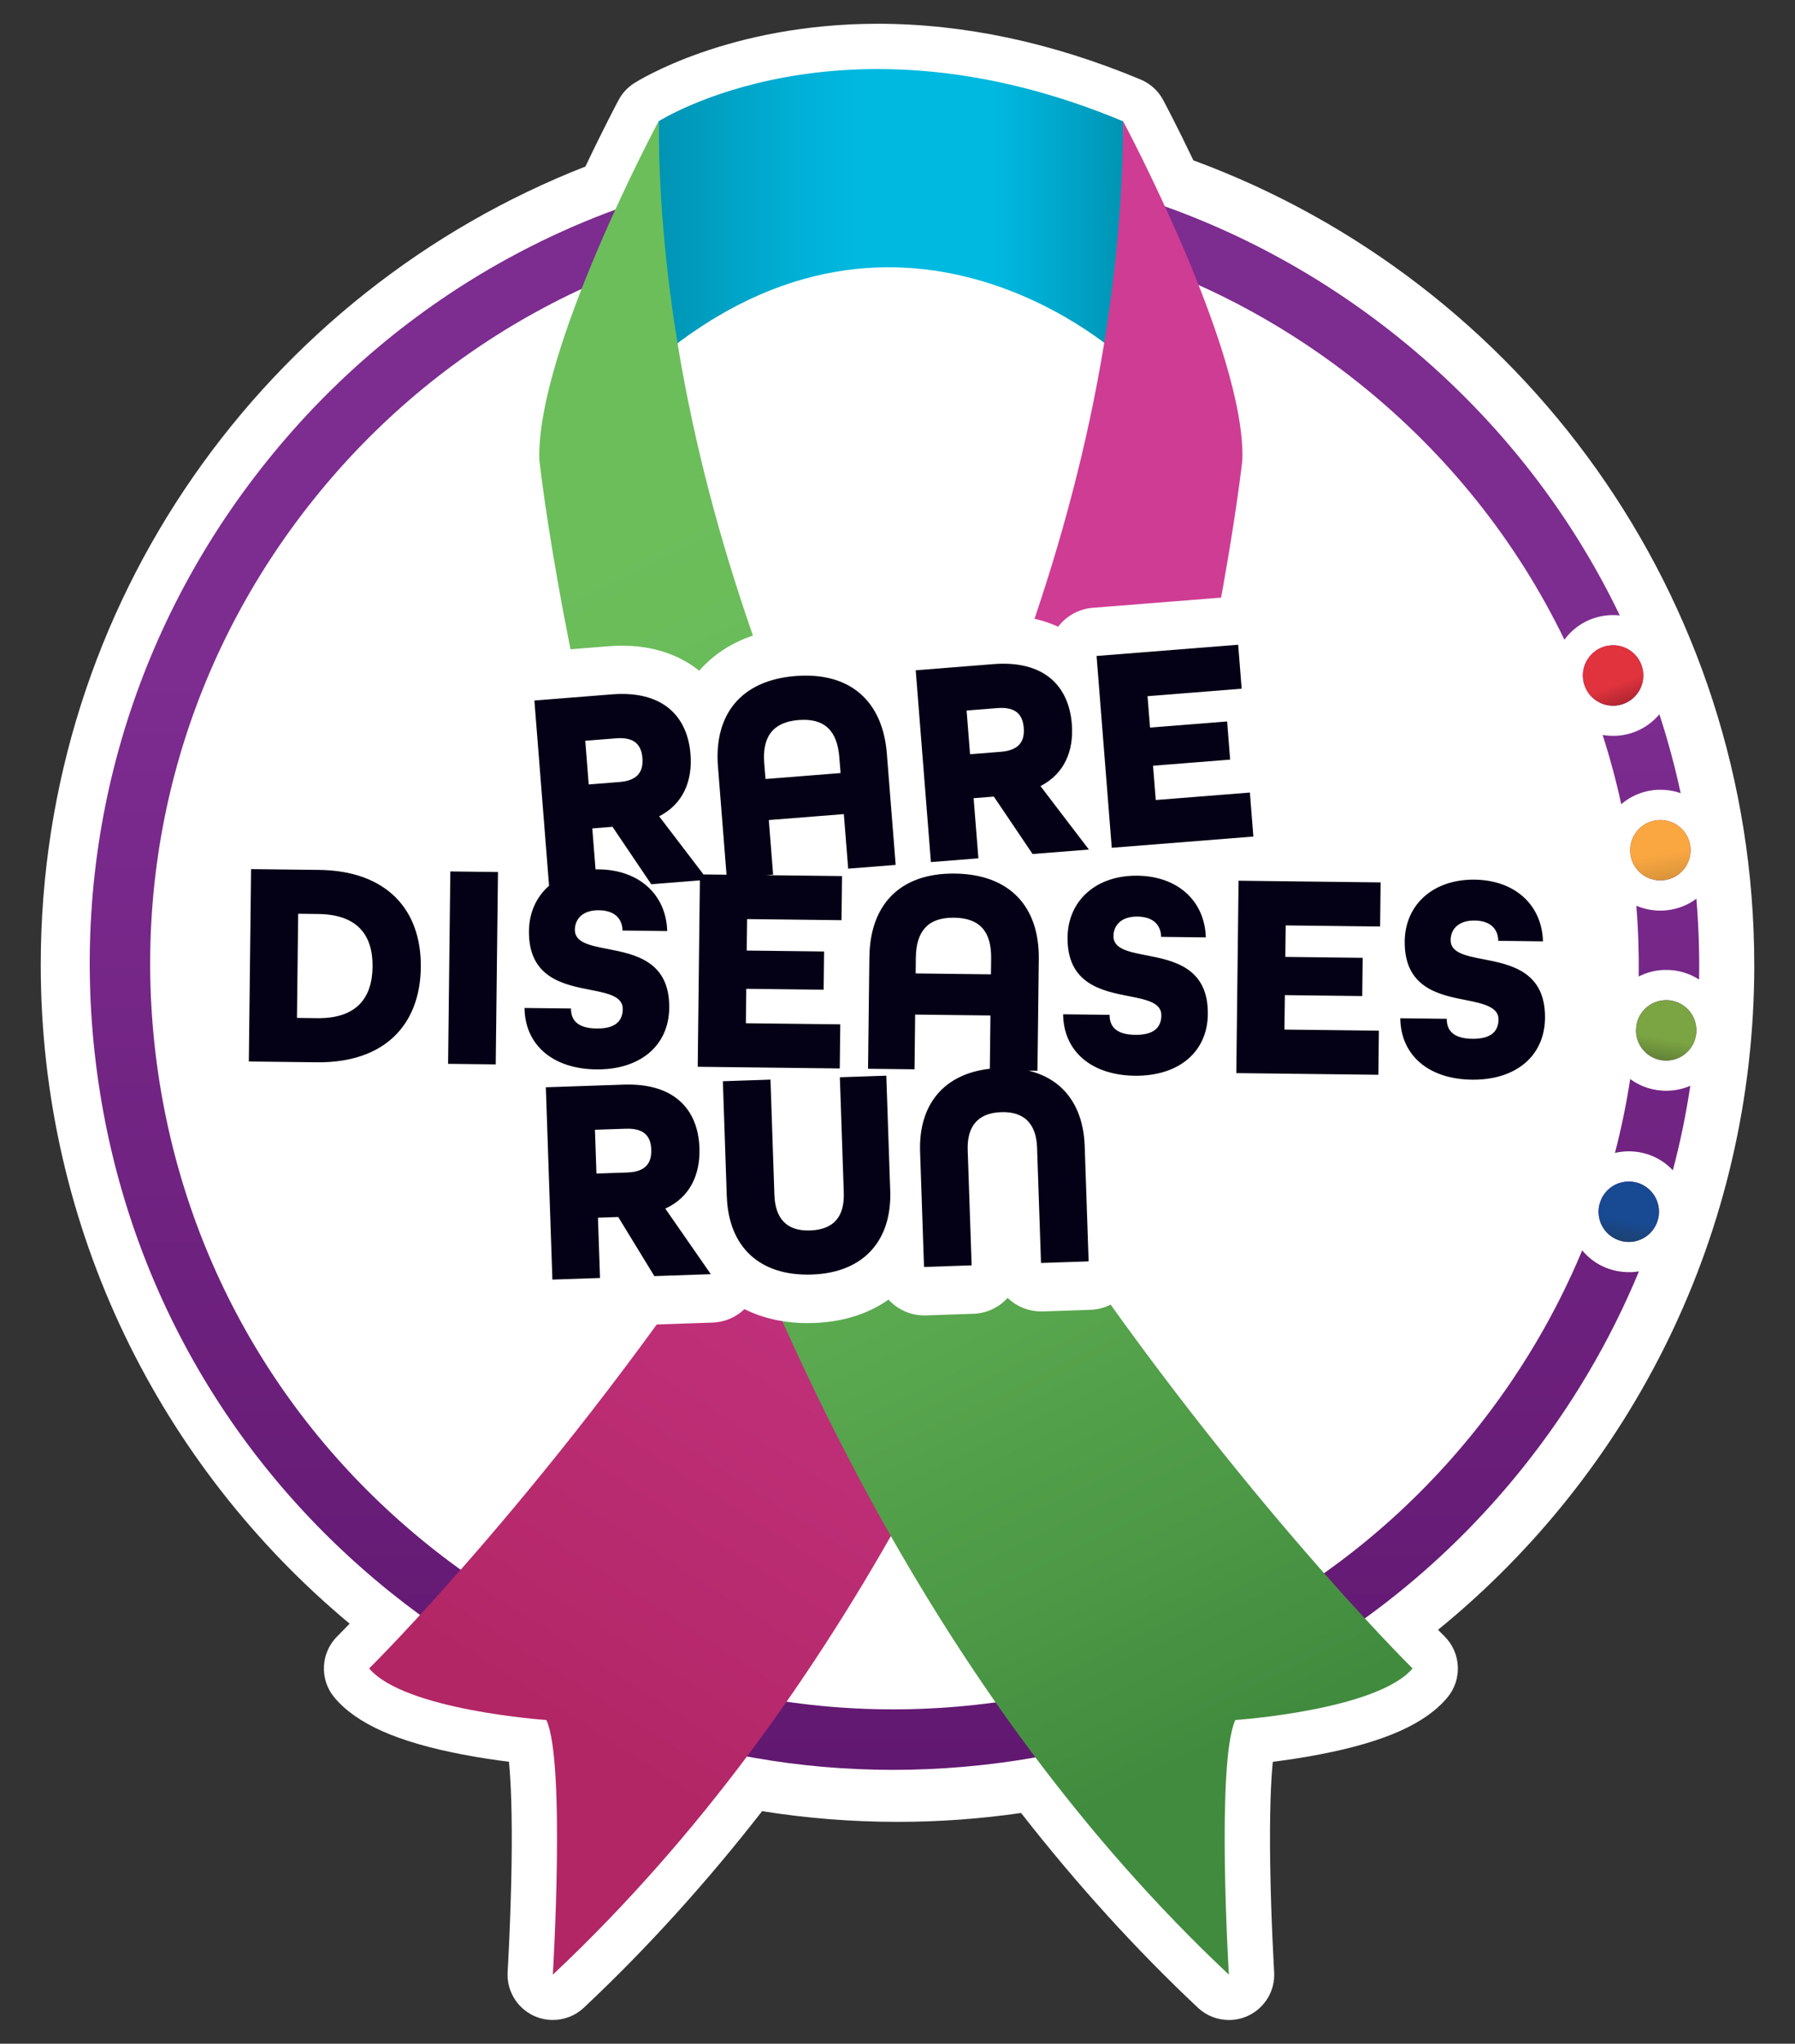
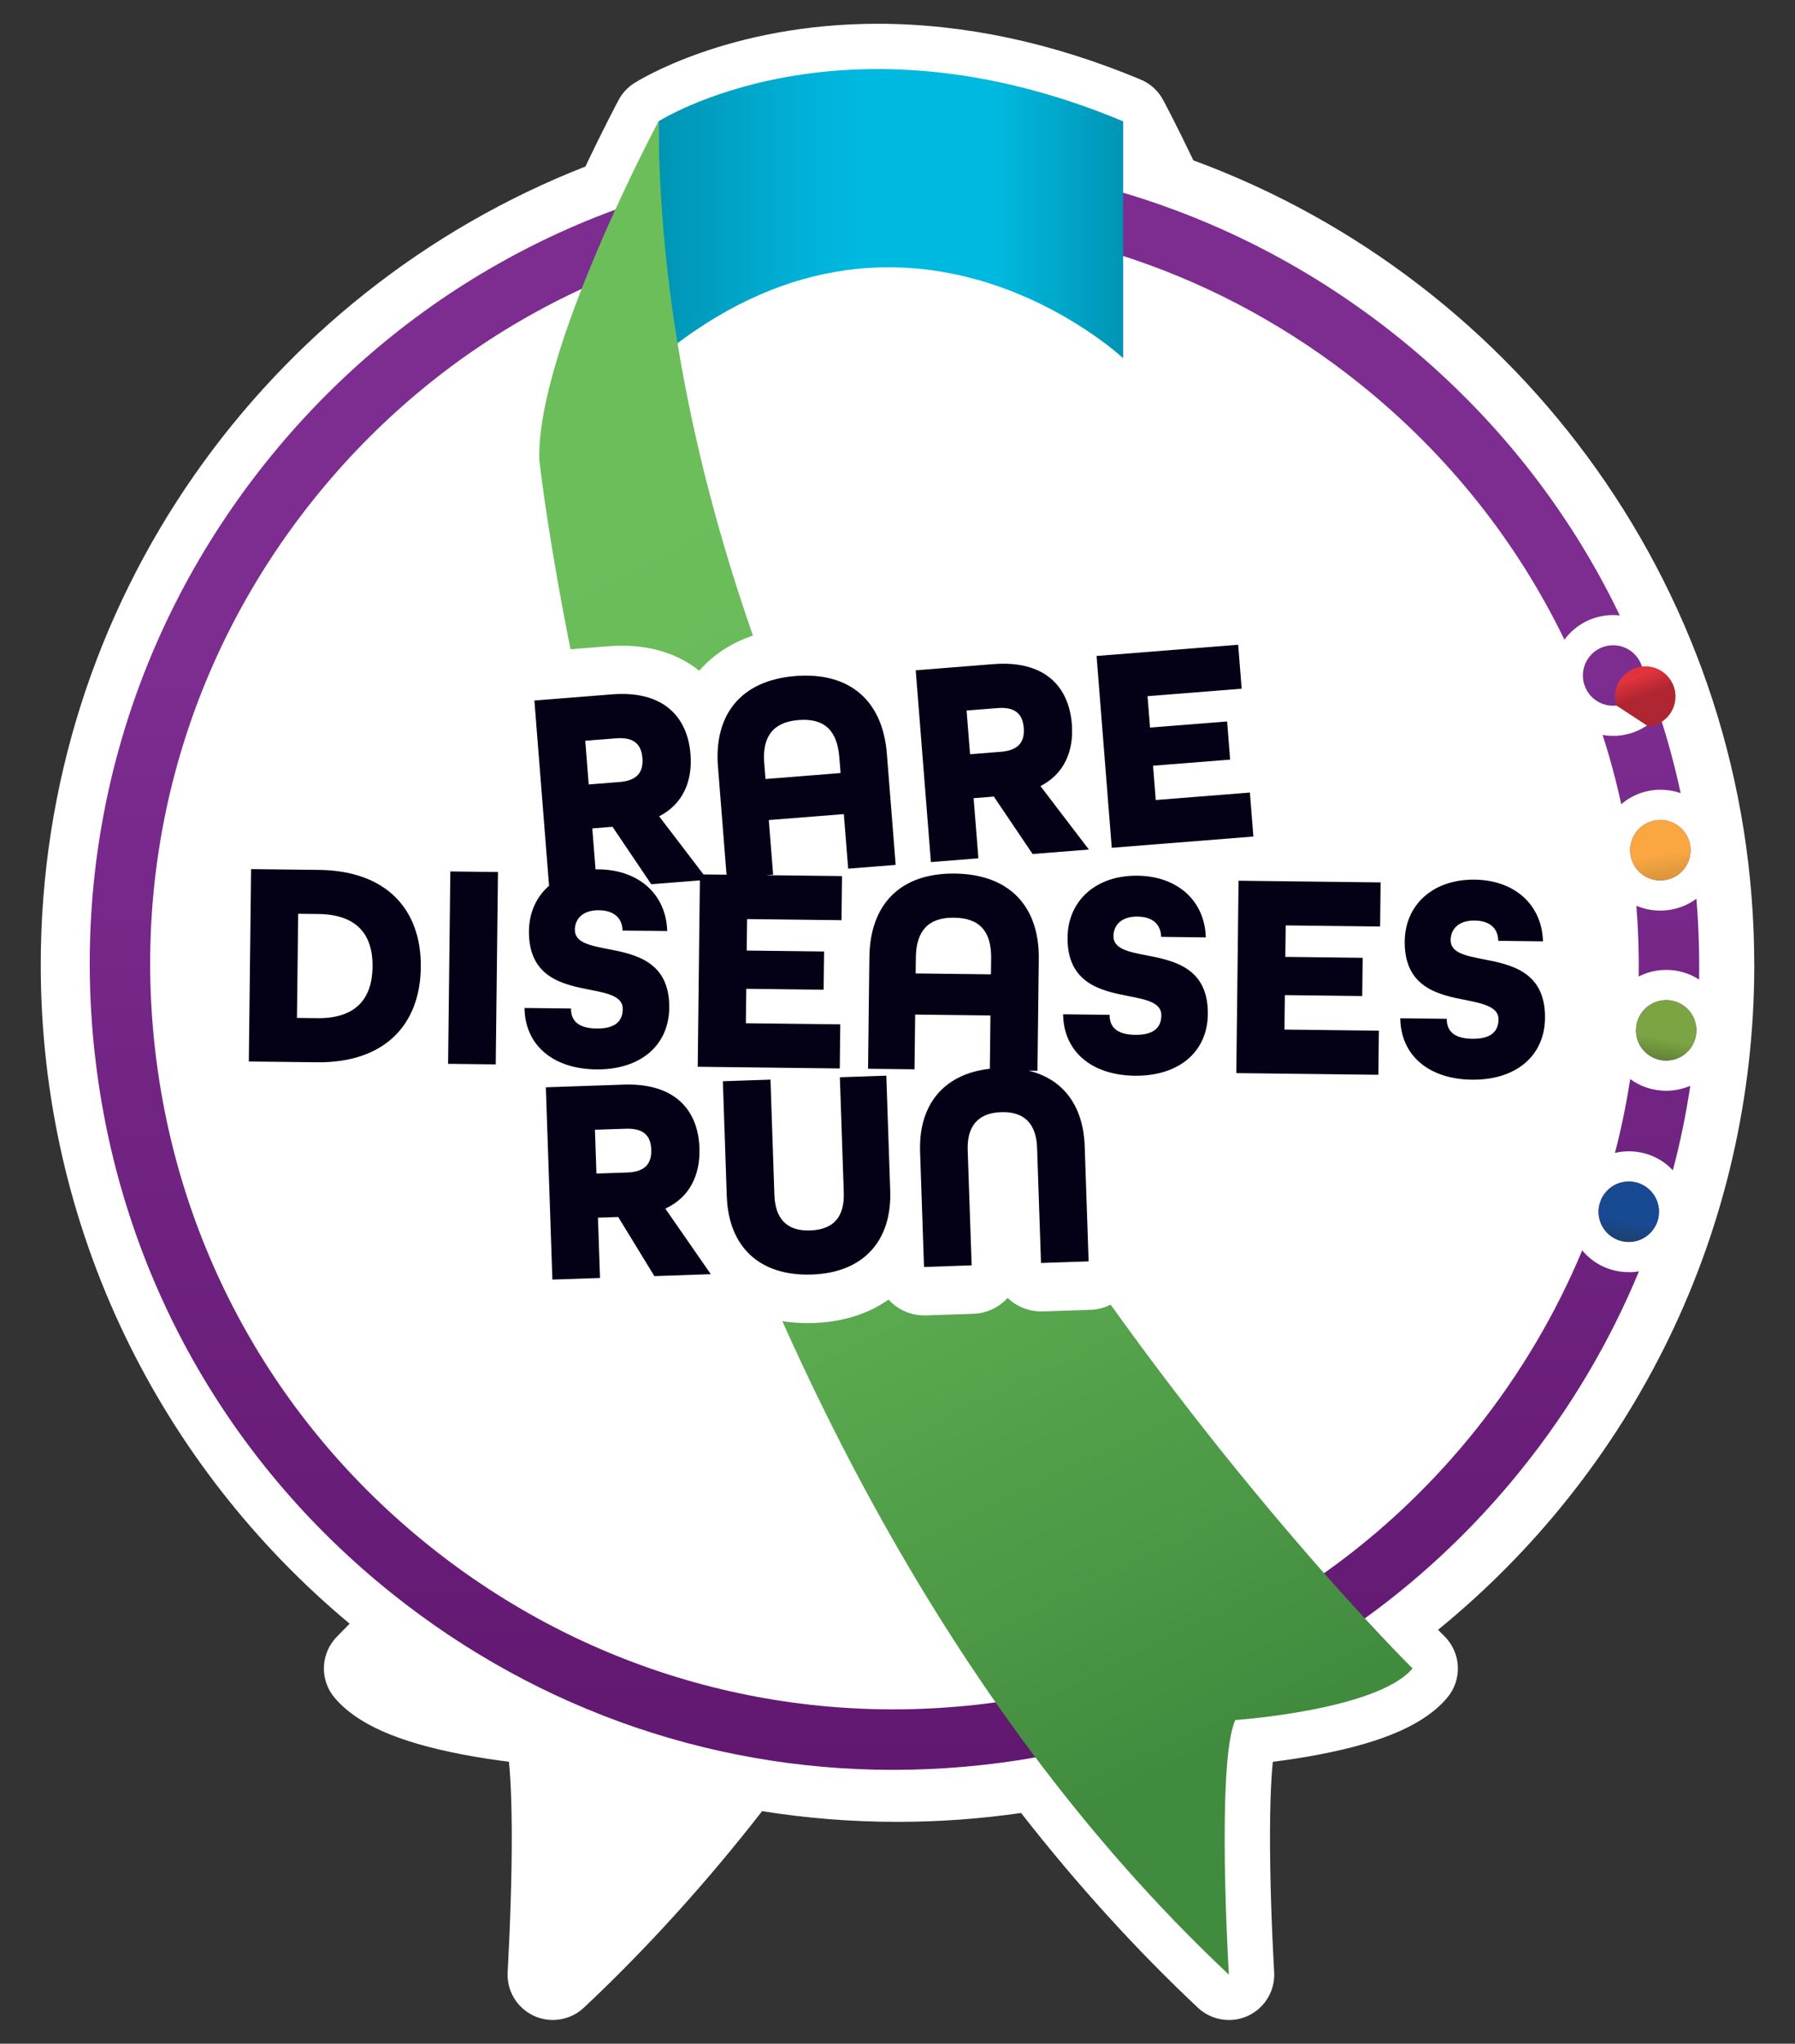
<svg xmlns="http://www.w3.org/2000/svg" id="Layer_1" data-name="Layer 1" viewBox="0 0 567.36 645.79">
  <rect x="0" y="0" width="567.36" height="645.79" fill="#333333" stroke="none" />
  <defs>
    <style>
      .cls-1 {
        fill: url(#linear-gradient-8);
      }

      .cls-2 {
        fill: url(#linear-gradient-7);
      }

      .cls-3 {
        fill: url(#linear-gradient-5);
      }

      .cls-4 {
        fill: url(#linear-gradient-6);
      }

      .cls-5 {
        fill: url(#linear-gradient-4);
      }

      .cls-6 {
        fill: url(#linear-gradient-3);
      }

      .cls-7 {
        fill: url(#linear-gradient-2);
      }

      .cls-8 {
        fill: url(#linear-gradient);
      }

      .cls-9 {
        fill: #040015;
      }

      .cls-10 {
        fill: #fff;
      }
    </style>
    <linearGradient id="linear-gradient" x1="282.72" y1="50.52" x2="282.72" y2="559.24" gradientUnits="userSpaceOnUse">
      <stop offset=".32" stop-color="#7d2c90" />
      <stop offset="1" stop-color="#611870" />
    </linearGradient>
    <linearGradient id="linear-gradient-2" x1="506.6" y1="204.47" x2="513.13" y2="222.42" gradientUnits="userSpaceOnUse">
      <stop offset=".66" stop-color="#e0333d" />
      <stop offset="1" stop-color="#af2531" />
    </linearGradient>
    <linearGradient id="linear-gradient-3" x1="523.16" y1="259.25" x2="526.47" y2="278.05" gradientUnits="userSpaceOnUse">
      <stop offset=".57" stop-color="#faa741" />
      <stop offset="1" stop-color="#d9943a" />
    </linearGradient>
    <linearGradient id="linear-gradient-4" x1="528.31" y1="316.18" x2="524.99" y2="334.98" gradientUnits="userSpaceOnUse">
      <stop offset=".65" stop-color="#7ba443" />
      <stop offset="1" stop-color="#638238" />
    </linearGradient>
    <linearGradient id="linear-gradient-5" x1="516.47" y1="373.49" x2="513.16" y2="392.29" gradientUnits="userSpaceOnUse">
      <stop offset=".64" stop-color="#184993" />
      <stop offset="1" stop-color="#1b4270" />
    </linearGradient>
    <linearGradient id="linear-gradient-6" x1="208.15" y1="67.51" x2="355.01" y2="67.51" gradientUnits="userSpaceOnUse">
      <stop offset="0" stop-color="#0094b4" />
      <stop offset=".04" stop-color="#0098b9" />
      <stop offset=".3" stop-color="#00b0d6" />
      <stop offset=".44" stop-color="#00b9e1" />
      <stop offset=".72" stop-color="#00b9e0" />
      <stop offset=".86" stop-color="#00a8cc" />
      <stop offset="1" stop-color="#0094b4" />
    </linearGradient>
    <linearGradient id="linear-gradient-7" x1="352.8" y1="209.26" x2="147.02" y2="528.86" gradientUnits="userSpaceOnUse">
      <stop offset="0" stop-color="#cf3c94" />
      <stop offset=".3" stop-color="#c9378a" />
      <stop offset=".81" stop-color="#b92b70" />
      <stop offset="1" stop-color="#b22665" />
    </linearGradient>
    <linearGradient id="linear-gradient-8" x1="197.72" y1="165.87" x2="385.28" y2="551.84" gradientUnits="userSpaceOnUse">
      <stop offset="0" stop-color="#6cbe5b" />
      <stop offset=".27" stop-color="#68b958" />
      <stop offset=".56" stop-color="#5dac51" />
      <stop offset=".86" stop-color="#4b9745" />
      <stop offset="1" stop-color="#418b3e" />
    </linearGradient>
  </defs>
  <path class="cls-10" d="M554.48,304.88c0-116.69-73.81-216.14-177.28-254.21-5.33-11.16-9.31-18.6-9.56-19.08-1.55-2.9-4.06-5.18-7.1-6.45-27.98-11.7-55.95-17.63-83.12-17.63-47.17,0-75.8,18.02-77,18.79-2.06,1.32-3.74,3.14-4.89,5.29-.27.51-4.69,8.8-10.49,21.03C84.26,92.05,12.88,190.12,12.88,304.88c0,83.7,37.98,158.51,97.63,208.19-2.44,2.52-3.8,3.87-3.88,3.96-5.32,5.26-5.7,13.73-.87,19.44,7.01,8.28,19.86,13.98,40.44,17.93,5.35,1.03,10.45,1.77,14.67,2.3.57,5.77,1.08,15.76.82,32.71-.27,17.54-1.23,33.54-1.24,33.7-.35,5.86,2.9,11.34,8.21,13.83,1.94.91,4.02,1.35,6.08,1.35,3.57,0,7.1-1.33,9.81-3.88,19.78-18.59,38.6-39.34,56.34-62.1,13.94,2.21,28.23,3.38,42.8,3.38,13.26,0,26.3-.97,39.05-2.81,17.61,22.54,36.27,43.1,55.89,61.54,2.71,2.55,6.24,3.88,9.81,3.88,2.06,0,4.13-.44,6.08-1.35,5.31-2.49,8.57-7.97,8.21-13.83,0-.16-.97-16.17-1.24-33.7-.26-16.95.24-26.94.82-32.71,4.21-.53,9.31-1.27,14.67-2.3,20.59-3.95,33.44-9.65,40.44-17.93,4.83-5.71,4.45-14.18-.87-19.44-.06-.06-.76-.75-2.02-2.04,60.99-49.65,99.96-125.32,99.96-210.1Z" />
  <g>
    <path class="cls-8" d="M519.36,212.4c-.55-4.96-4.79-8.61-9.69-8.5-.29,0-.56.02-.85.06-5.24.57-9.02,5.3-8.45,10.54.07.62.19,1.21.37,1.78h0c.2.49.39.97.59,1.46,1.62,3.22,4.99,5.34,8.73,5.26.29,0,.56-.02.85-.05,5.24-.58,9.02-5.3,8.45-10.54ZM528.73,344.55c-.55.06-1.12.1-1.68.11-4.41.1-8.5-1.27-11.78-3.69-1.21,7.87-2.82,15.65-4.82,23.34.74-.18,1.5-.31,2.27-.39.55-.06,1.11-.1,1.68-.11,5.65-.12,10.78,2.17,14.35,6,2.33-8.79,4.17-17.7,5.51-26.71-1.74.75-3.6,1.25-5.53,1.47ZM514.62,373.35c-.28,0-.56.02-.85.06-3.47.38-6.3,2.57-7.64,5.54-.21.61-.4,1.21-.62,1.82-.24,1.02-.3,2.08-.18,3.17.54,4.95,4.79,8.6,9.69,8.49.28,0,.56-.02.84-.05,5.24-.58,9.02-5.3,8.45-10.54-.55-4.96-4.79-8.61-9.69-8.5ZM515.23,401.98c-6.07.13-11.54-2.52-15.13-6.88-8.43,20.22-19.76,39.37-33.84,56.94-39.31,49.02-95.35,79.8-157.81,86.66-62.47,6.87-123.85-10.99-172.88-50.3-49.02-39.3-79.8-95.35-86.67-157.81-6.86-62.46,11-123.85,50.3-172.87,39.31-49.03,95.35-79.8,157.81-86.67,7.01-.77,14-1.22,20.96-1.38,55.11-1.21,108.4,16.78,151.92,51.68,27.69,22.21,49.57,49.76,64.59,80.8.16-.22.32-.44.49-.65,3.19-3.98,7.74-6.47,12.81-7.03.55-.06,1.11-.1,1.68-.11.86-.02,1.7.02,2.52.11-16.25-33.82-40.02-63.83-70.16-88-53-42.5-119.38-61.82-186.9-54.38-67.53,7.42-128.12,40.7-170.62,93.71-42.5,53-61.81,119.38-54.38,186.9,7.42,67.52,40.7,128.12,93.71,170.62,47.06,37.73,104.66,57.19,164.26,55.88,7.52-.17,15.08-.66,22.64-1.49,67.53-7.43,128.12-40.7,170.62-93.71,15.39-19.2,27.73-40.14,36.88-62.26-.37.07-.74.11-1.12.16-.56.06-1.12.09-1.68.1ZM536.13,324.53c-.54-4.95-4.79-8.6-9.69-8.5-.28,0-.56.02-.84.06-4.29.47-7.6,3.72-8.35,7.76-.05.64-.11,1.28-.16,1.92h0c0,.29.02.56.06.85.55,4.96,4.79,8.61,9.69,8.5.28,0,.56-.02.85-.06,5.24-.57,9.02-5.29,8.44-10.54ZM536.2,283.98c-2.69,2.01-5.87,3.27-9.3,3.65-.55.06-1.12.1-1.68.11-2.84.06-5.55-.49-8-1.53.6,7.48.84,14.94.74,22.36,2-1.03,4.22-1.72,6.59-1.98.56-.06,1.12-.09,1.68-.1,3.98-.09,7.7,1.02,10.81,3.04.15-8.47-.14-17-.85-25.55ZM534.3,267.61c-.01-.15-.04-.3-.06-.46-.75-4.72-4.89-8.14-9.63-8.04-.28,0-.56.02-.85.06-5.24.57-9.02,5.29-8.44,10.53.01.1.02.18.03.28.01.11.03.21.05.31.8,4.66,4.9,8.02,9.61,7.91.28,0,.56-.02.84-.06,5.25-.57,9.02-5.29,8.45-10.54ZM524.5,225.69c-3.17,3.8-7.61,6.18-12.55,6.73-.55.06-1.12.09-1.68.1-1.27.03-2.52-.07-3.72-.28,2.31,7.16,4.28,14.46,5.89,21.87,2.8-2.4,6.34-4.01,10.28-4.45.55-.06,1.12-.09,1.68-.1,2.4-.05,4.7.33,6.83,1.08-1.83-8.47-4.07-16.79-6.74-24.95Z" />
    <g>
-       <path class="cls-7" d="M510.91,222.94c-.29.03-.56.04-.85.05-3.74.08-7.11-2.04-8.73-5.26-.23-.46-.43-.95-.59-1.45h0c-.18-.58-.3-1.17-.37-1.79-.57-5.24,3.21-9.96,8.45-10.54.29-.03.56-.05.85-.06,4.9-.11,9.14,3.54,9.69,8.5.57,5.24-3.21,9.95-8.45,10.54Z" />
+       <path class="cls-7" d="M510.91,222.94h0c-.18-.58-.3-1.17-.37-1.79-.57-5.24,3.21-9.96,8.45-10.54.29-.03.56-.05.85-.06,4.9-.11,9.14,3.54,9.69,8.5.57,5.24-3.21,9.95-8.45,10.54Z" />
      <path class="cls-6" d="M525.85,278.14c-.28.03-.56.05-.84.06-4.71.1-8.81-3.25-9.61-7.91-.01-.1-.03-.21-.05-.31-.01-.09-.02-.18-.03-.28-.58-5.24,3.2-9.95,8.44-10.53.29-.04.57-.05.85-.06,4.74-.1,8.88,3.32,9.63,8.04.02.15.04.3.06.46.57,5.25-3.2,9.96-8.45,10.54Z" />
      <path class="cls-5" d="M527.7,335.07c-.29.04-.57.05-.85.06-4.9.11-9.14-3.54-9.69-8.5-.03-.29-.05-.56-.06-.84h0c-.01-.67.04-1.31.16-1.93.74-4.04,4.06-7.29,8.35-7.76.28-.03.56-.05.84-.06,4.9-.11,9.15,3.54,9.69,8.5.58,5.25-3.2,9.96-8.44,10.54Z" />
      <path class="cls-3" d="M515.86,392.39c-.28.03-.56.04-.84.05-4.9.11-9.15-3.54-9.69-8.49-.12-1.1-.06-2.16.18-3.17.14-.63.35-1.24.62-1.82,1.34-2.97,4.17-5.16,7.64-5.54.29-.03.57-.05.85-.06,4.9-.11,9.14,3.54,9.69,8.5.57,5.24-3.21,9.95-8.45,10.54Z" />
    </g>
  </g>
  <g>
    <path class="cls-4" d="M208.15,38.34s57.93-37.17,146.86,0v74.86s-68.94-64.67-146.86,0V38.34Z" />
-     <path class="cls-2" d="M355.01,38.34s38.7,72.31,37.68,106.94c0,0-32.59,304.53-217.95,478.69,0,0,4.07-67.22-2.04-80.46,0,0-44.81-3.06-56.02-16.3,0,0,237.31-234.25,238.32-488.87Z" />
    <path class="cls-1" d="M208.15,38.34s-38.7,72.31-37.68,106.94c0,0,32.59,304.53,217.95,478.69,0,0-4.07-67.22,2.04-80.46,0,0,44.81-3.06,56.02-16.3,0,0-237.31-234.25-238.32-488.87Z" />
  </g>
  <g>
    <path class="cls-10" d="M500.3,306.09c1.81-2.64,2.75-5.81,2.66-9.06-.28-9.79-4.25-18.63-11.17-24.9-6.68-6.05-15.51-9.31-25.53-9.43-.18,0-.37,0-.55,0h0c-7.19,0-13.74,1.68-19.25,4.67-2.73-2.4-6.23-3.77-9.9-3.81l-25.17-.3s0-.08,0-.12l-1.1-13.9c-.37-4.65-2.79-8.65-6.29-11.18l-.76-9.59c3.07-3.05,4.82-7.38,4.45-12.04l-1.1-13.9c-.63-8-7.32-14.07-15.21-14.07-.4,0-.81.02-1.22.05l-44.76,3.55c-4.04.32-7.78,2.23-10.41,5.31-.18.21-.34.44-.51.67-5.03-2.32-10.86-3.57-17.3-3.57h0c-1.43,0-2.91.06-4.4.18l-24.56,1.95c-5.02.4-9.27,3.19-11.74,7.16-6.2-3.64-13.59-5.54-21.77-5.54h0c-1.46,0-2.97.06-4.48.18-15.35,1.22-24.32,7.91-29.23,13.55-6.28-5.08-14.62-7.92-24.34-7.92-1.43,0-2.91.06-4.4.18l-24.56,1.95c-8.41.67-14.69,8.02-14.02,16.43l2.99,37.69-14.13-.17c-.06,0-.12,0-.18,0-3.99,0-7.82,1.56-10.67,4.35-.93.91-1.71,1.93-2.37,3.02-7.69-5.03-17.31-7.72-28.28-7.85l-21.47-.25c-.06,0-.12,0-.18,0-3.99,0-7.82,1.56-10.67,4.35-2.9,2.83-4.55,6.7-4.6,10.75l-.71,60.79c-.05,4.05,1.52,7.95,4.35,10.85,2.83,2.9,6.7,4.55,10.75,4.6l21.47.25c.28,0,.56,0,.83,0,10.63,0,20.02-2.46,27.63-7.18,2.61,4.52,7.45,7.6,13.05,7.66l15.06.18c.06,0,.12,0,.18,0,.28,0,.56-.03.84-.04l1.81,53.27c.14,4.05,1.88,7.88,4.84,10.64,2.83,2.65,6.56,4.11,10.43,4.11.17,0,.35,0,.52,0l15.05-.51c3.19-.11,6.11-1.19,8.5-2.94,2.41,1.52,5.23,2.37,8.16,2.37.17,0,.35,0,.52,0l17.84-.61c3.82-.13,7.39-1.68,10.06-4.25,5.8,2.9,12.54,4.41,19.95,4.41.63,0,1.28-.01,1.92-.03,9.17-.31,17.21-2.84,23.67-7.39,2.8,3.07,6.82,4.99,11.26,4.99.18,0,.35,0,.53,0l15.05-.51c4.05-.14,7.88-1.88,10.64-4.84.06-.06.11-.12.16-.18.06.06.12.11.18.17,2.83,2.65,6.56,4.11,10.43,4.11.17,0,.35,0,.52,0l15.05-.51c8.43-.29,15.03-7.35,14.75-15.78l-1.24-36.42c-.08-2.23-.3-4.38-.63-6.46.34.01.67.03,1.01.03.2,0,.41,0,.61,0,7.99,0,15.12-1.86,20.99-5.2,2.81,2.74,6.56,4.31,10.49,4.36l44.9.53c.06,0,.12,0,.18,0,3.56,0,6.84-1.23,9.45-3.29,5.66,3.03,12.42,4.75,19.95,4.84.2,0,.41,0,.61,0,22.1,0,37.7-14.2,37.94-34.53.08-6.5-1.26-11.7-3.31-15.83Z" />
    <path class="cls-9" d="M168.88,221.36l24.56-1.95c16.03-1.27,23.86,6.88,24.81,18.92.68,8.53-2.39,15.76-9.91,19.62l15.3,20.05-17.79,1.41-12.25-18.15-6.39.51,1.51,19-15.01,1.19-4.8-60.61ZM195.82,247.11c6.02-.48,7.55-3.58,7.23-7.57-.32-3.98-2.3-6.72-8.33-6.24l-9.73.77,1.09,13.81,9.73-.77ZM226.93,242.32c-1.31-16.5,7.25-27.34,24.49-28.7,17.33-1.37,27.58,7.98,28.89,24.47l2.79,35.21-15.01,1.19-1.37-17.24-23.72,1.88,1.37,17.24-14.64,1.16-2.79-35.21ZM265.69,244.28l-.4-5c-.66-8.34-4.62-12.41-12.87-11.76-8.15.65-11.52,5.3-10.86,13.64l.4,5,23.72-1.88ZM289.41,211.81l24.56-1.95c16.03-1.27,23.86,6.88,24.81,18.92.68,8.53-2.39,15.76-9.91,19.62l15.3,20.05-17.79,1.41-12.25-18.15-6.39.51,1.51,19-15.01,1.19-4.8-60.61ZM316.35,237.56c6.02-.48,7.55-3.58,7.23-7.57s-2.3-6.72-8.33-6.24l-9.73.77,1.09,13.81,9.73-.77ZM346.6,207.28l44.76-3.55,1.1,13.9-29.75,2.36.79,9.92,24.37-1.93.95,12.05-24.37,1.93.86,10.84,29.75-2.36,1.1,13.9-44.76,3.55-4.8-60.61ZM79.36,274.63l21.47.25c21.38.25,32.39,12.56,32.18,30.78s-11.51,30.27-32.89,30.01l-21.47-.25.71-60.79ZM100.28,321.73c12.18.14,17.36-6.12,17.48-16.25.12-10.13-4.92-16.51-17.1-16.66l-6.41-.08-.39,32.91,6.41.08ZM142.34,275.37l15.06.18-.71,60.79-15.06-.18.71-60.79ZM165.79,318.51l14.69.17c-.04,3.81,2.25,6.26,8.11,6.32,5.86.07,8.21-2.32,8.25-6.13.05-4-4.59-4.98-10.16-6.07-8.63-1.68-19.66-3.86-19.49-18.64.14-11.53,8.97-19.6,22.08-19.45,12.74.15,21.29,7.97,21.62,19.5l-14.13-.17c-.05-3.53-2.25-6.35-7.46-6.41-5.39-.06-7.56,2.98-7.6,6.14-.05,4,4.59,4.98,10.25,6.07,8.72,1.68,19.76,3.86,19.58,18.64-.14,12.08-9.34,19.6-23.1,19.44-13.57-.16-22.5-7.61-22.64-19.42ZM221.24,276.3l44.9.53-.16,13.94-29.84-.35-.12,9.95,24.45.29-.14,12.08-24.45-.29-.13,10.88,29.84.35-.16,13.94-44.9-.53.71-60.79ZM274.8,302.4c.19-16.55,9.7-26.57,26.99-26.36,17.38.2,26.74,10.45,26.55,26.99l-.42,35.32-15.06-.18.2-17.29-23.8-.28-.2,17.29-14.69-.17.42-35.32ZM313.22,307.87l.06-5.02c.1-8.37-3.47-12.78-11.75-12.87-8.18-.1-11.95,4.23-12.05,12.6l-.06,5.02,23.8.28ZM336.03,320.51l14.69.17c-.04,3.81,2.25,6.26,8.11,6.32,5.86.07,8.21-2.32,8.25-6.13.05-4-4.59-4.98-10.16-6.07-8.63-1.68-19.66-3.86-19.49-18.64.14-11.53,8.97-19.6,22.08-19.45,12.74.15,21.29,7.97,21.62,19.5l-14.13-.17c-.05-3.53-2.25-6.35-7.46-6.41-5.39-.06-7.56,2.98-7.6,6.14-.05,4,4.59,4.98,10.25,6.07,8.72,1.68,19.76,3.86,19.58,18.64-.14,12.08-9.34,19.6-23.1,19.44-13.57-.16-22.5-7.61-22.64-19.42ZM391.48,278.3l44.9.53-.16,13.94-29.84-.35-.12,9.95,24.45.29-.14,12.08-24.45-.29-.13,10.88,29.84.35-.16,13.94-44.9-.53.71-60.79ZM442.6,321.76l14.69.17c-.04,3.81,2.25,6.26,8.11,6.32s8.21-2.32,8.25-6.13-4.59-4.98-10.16-6.07c-8.63-1.68-19.66-3.86-19.49-18.64.14-11.53,8.97-19.6,22.08-19.45,12.74.15,21.29,7.97,21.62,19.5l-14.13-.17c-.05-3.53-2.25-6.35-7.46-6.41-5.39-.06-7.56,2.98-7.6,6.14-.05,4,4.59,4.98,10.25,6.07,8.72,1.68,19.76,3.86,19.58,18.64-.14,12.08-9.34,19.6-23.1,19.44-13.57-.16-22.5-7.61-22.64-19.42ZM172.53,343.57l24.62-.84c16.07-.55,23.52,7.94,23.93,20.02.29,8.55-3.1,15.64-10.79,19.16l14.38,20.72-17.84.61-11.42-18.68-6.41.22.65,19.05-15.05.51-2.07-60.76ZM198.28,370.5c6.04-.21,7.7-3.24,7.57-7.23-.14-3.99-2-6.81-8.04-6.61l-9.76.33.47,13.84,9.76-.33ZM229.72,378.08l-1.24-36.42,15.05-.51,1.24,36.42c.25,7.43,3.83,11.5,11.27,11.24,7.62-.26,10.92-4.46,10.66-11.99l-1.24-36.42,14.68-.5,1.24,36.42c.53,15.61-8.33,25.86-24.77,26.42-16.72.57-26.35-8.96-26.88-24.67ZM290.82,363.92c-.53-15.7,8.42-25.86,25.15-26.43,16.72-.57,26.35,8.96,26.88,24.67l1.24,36.42-15.05.51-1.24-36.42c-.25-7.43-3.93-11.49-11.36-11.24-7.43.25-10.82,4.55-10.57,11.99l1.24,36.42-15.05.51-1.24-36.42Z" />
  </g>
</svg>